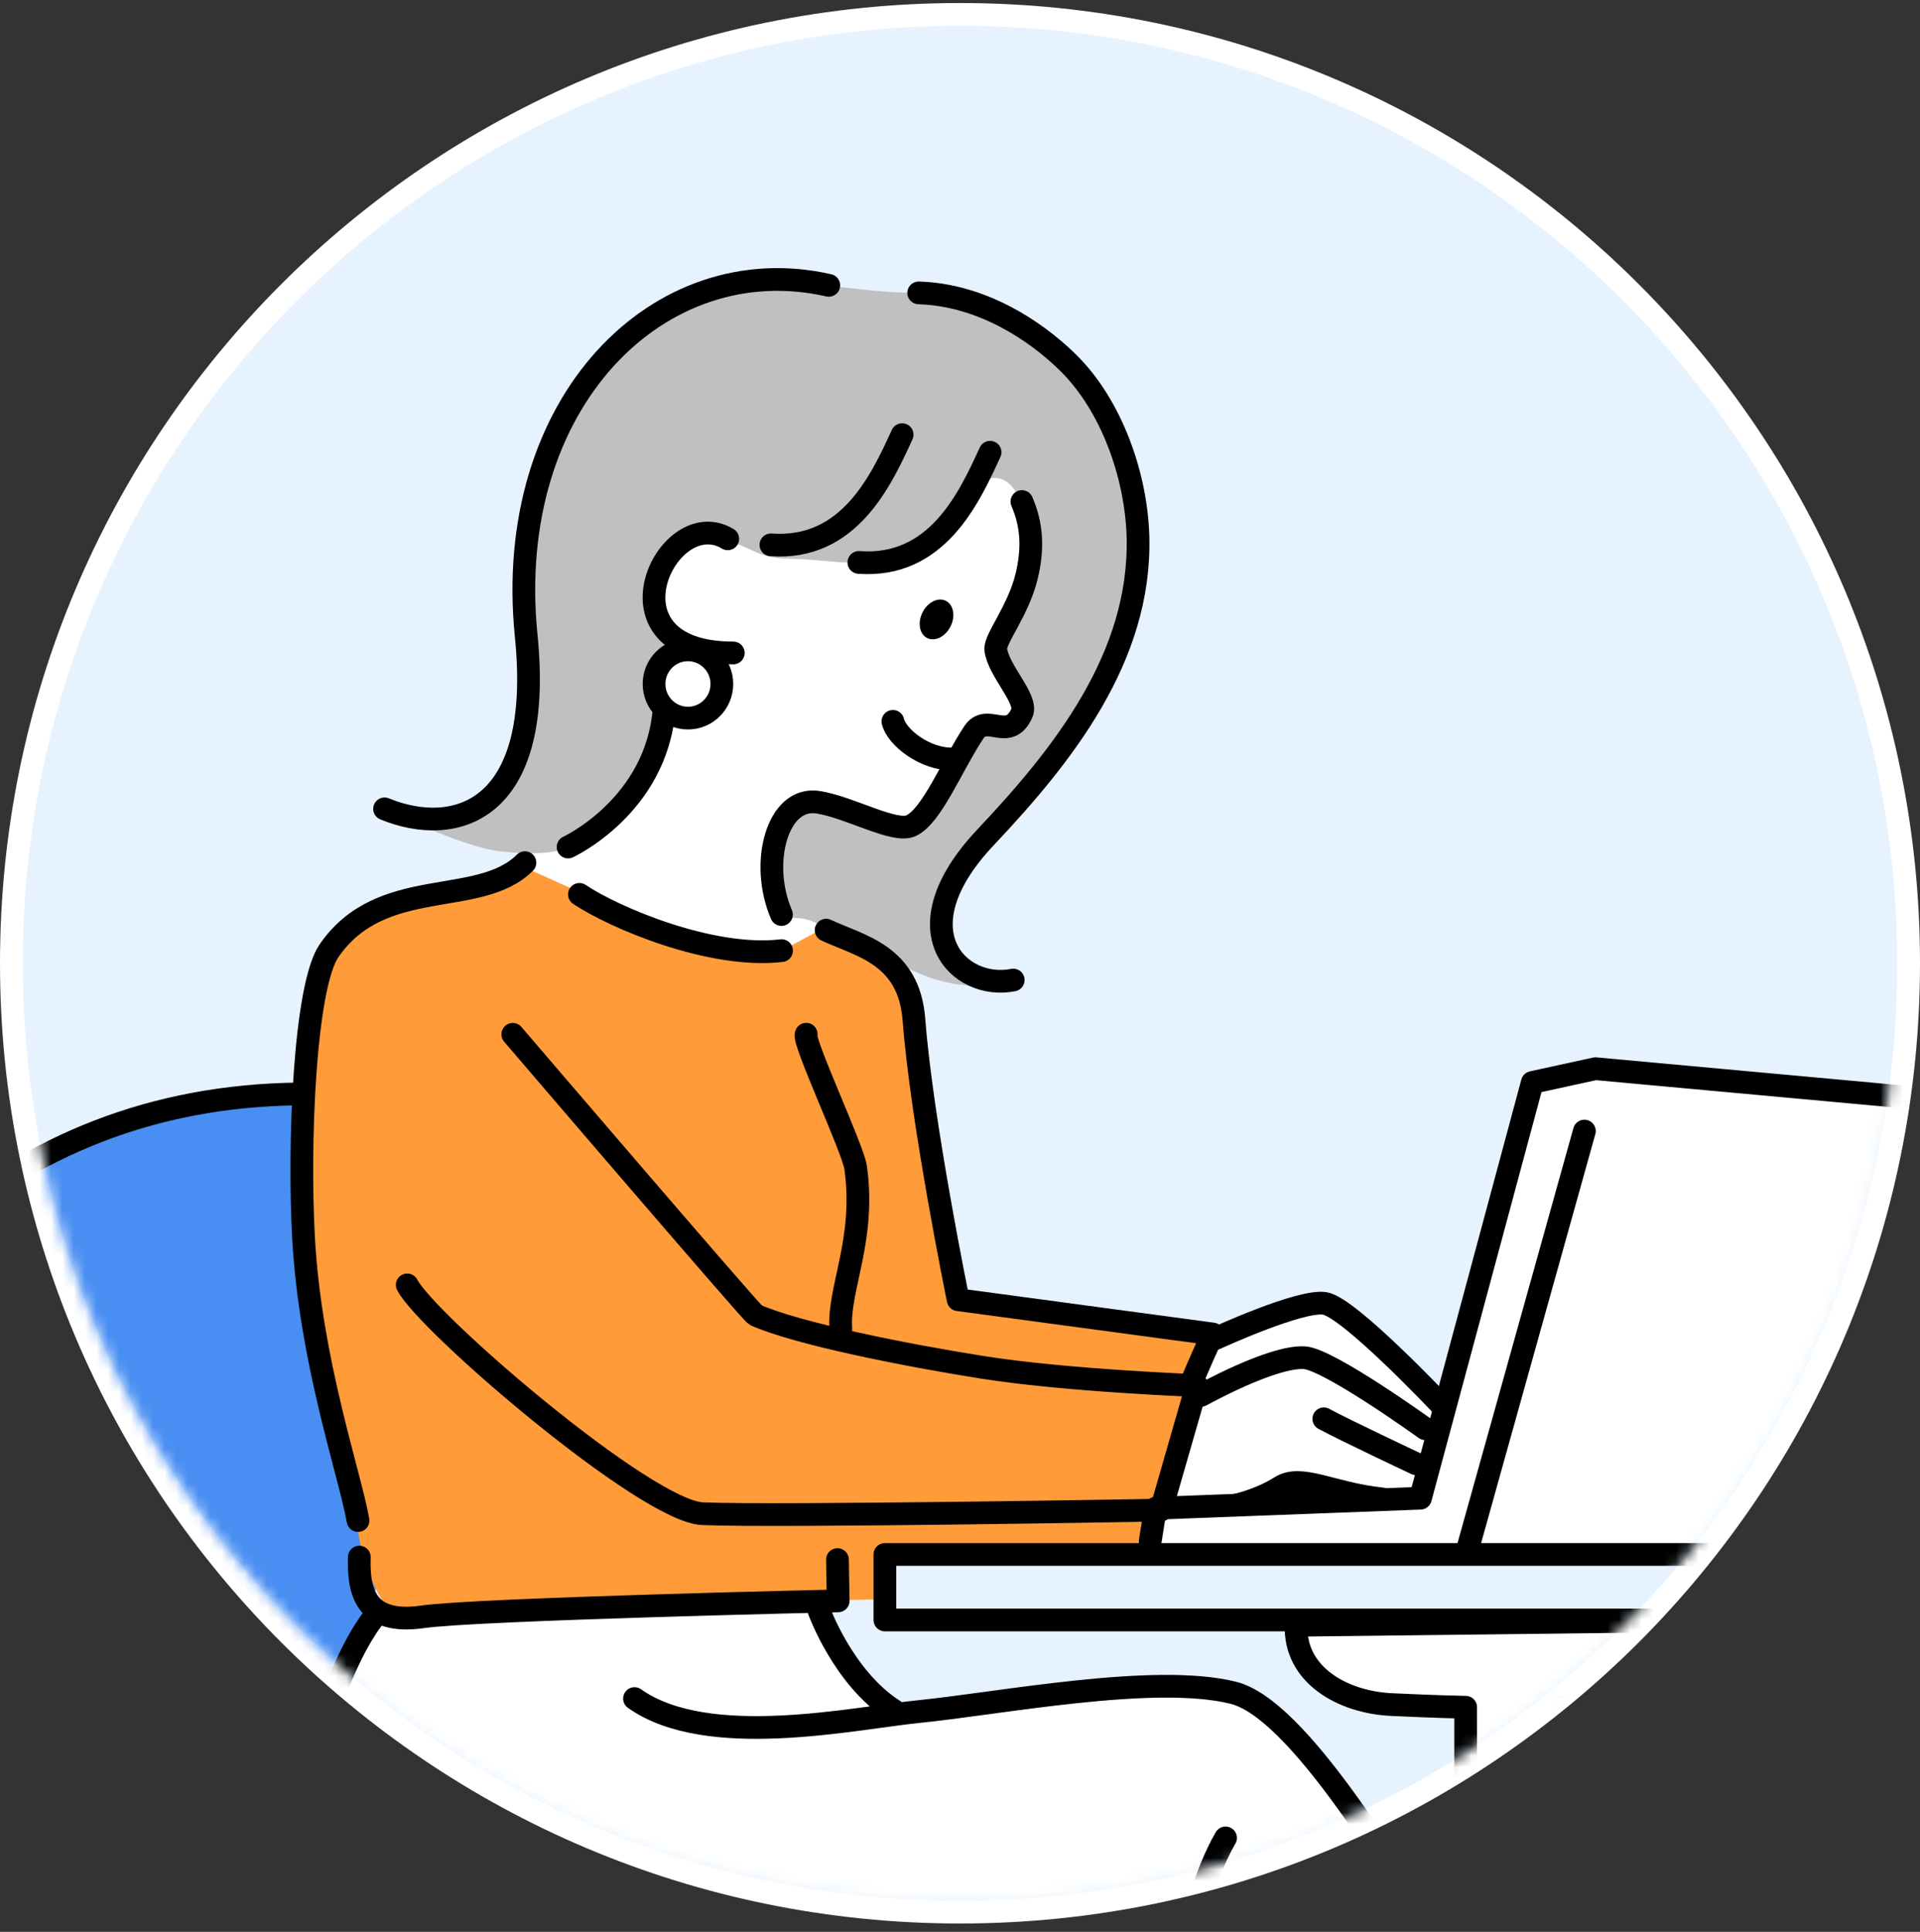
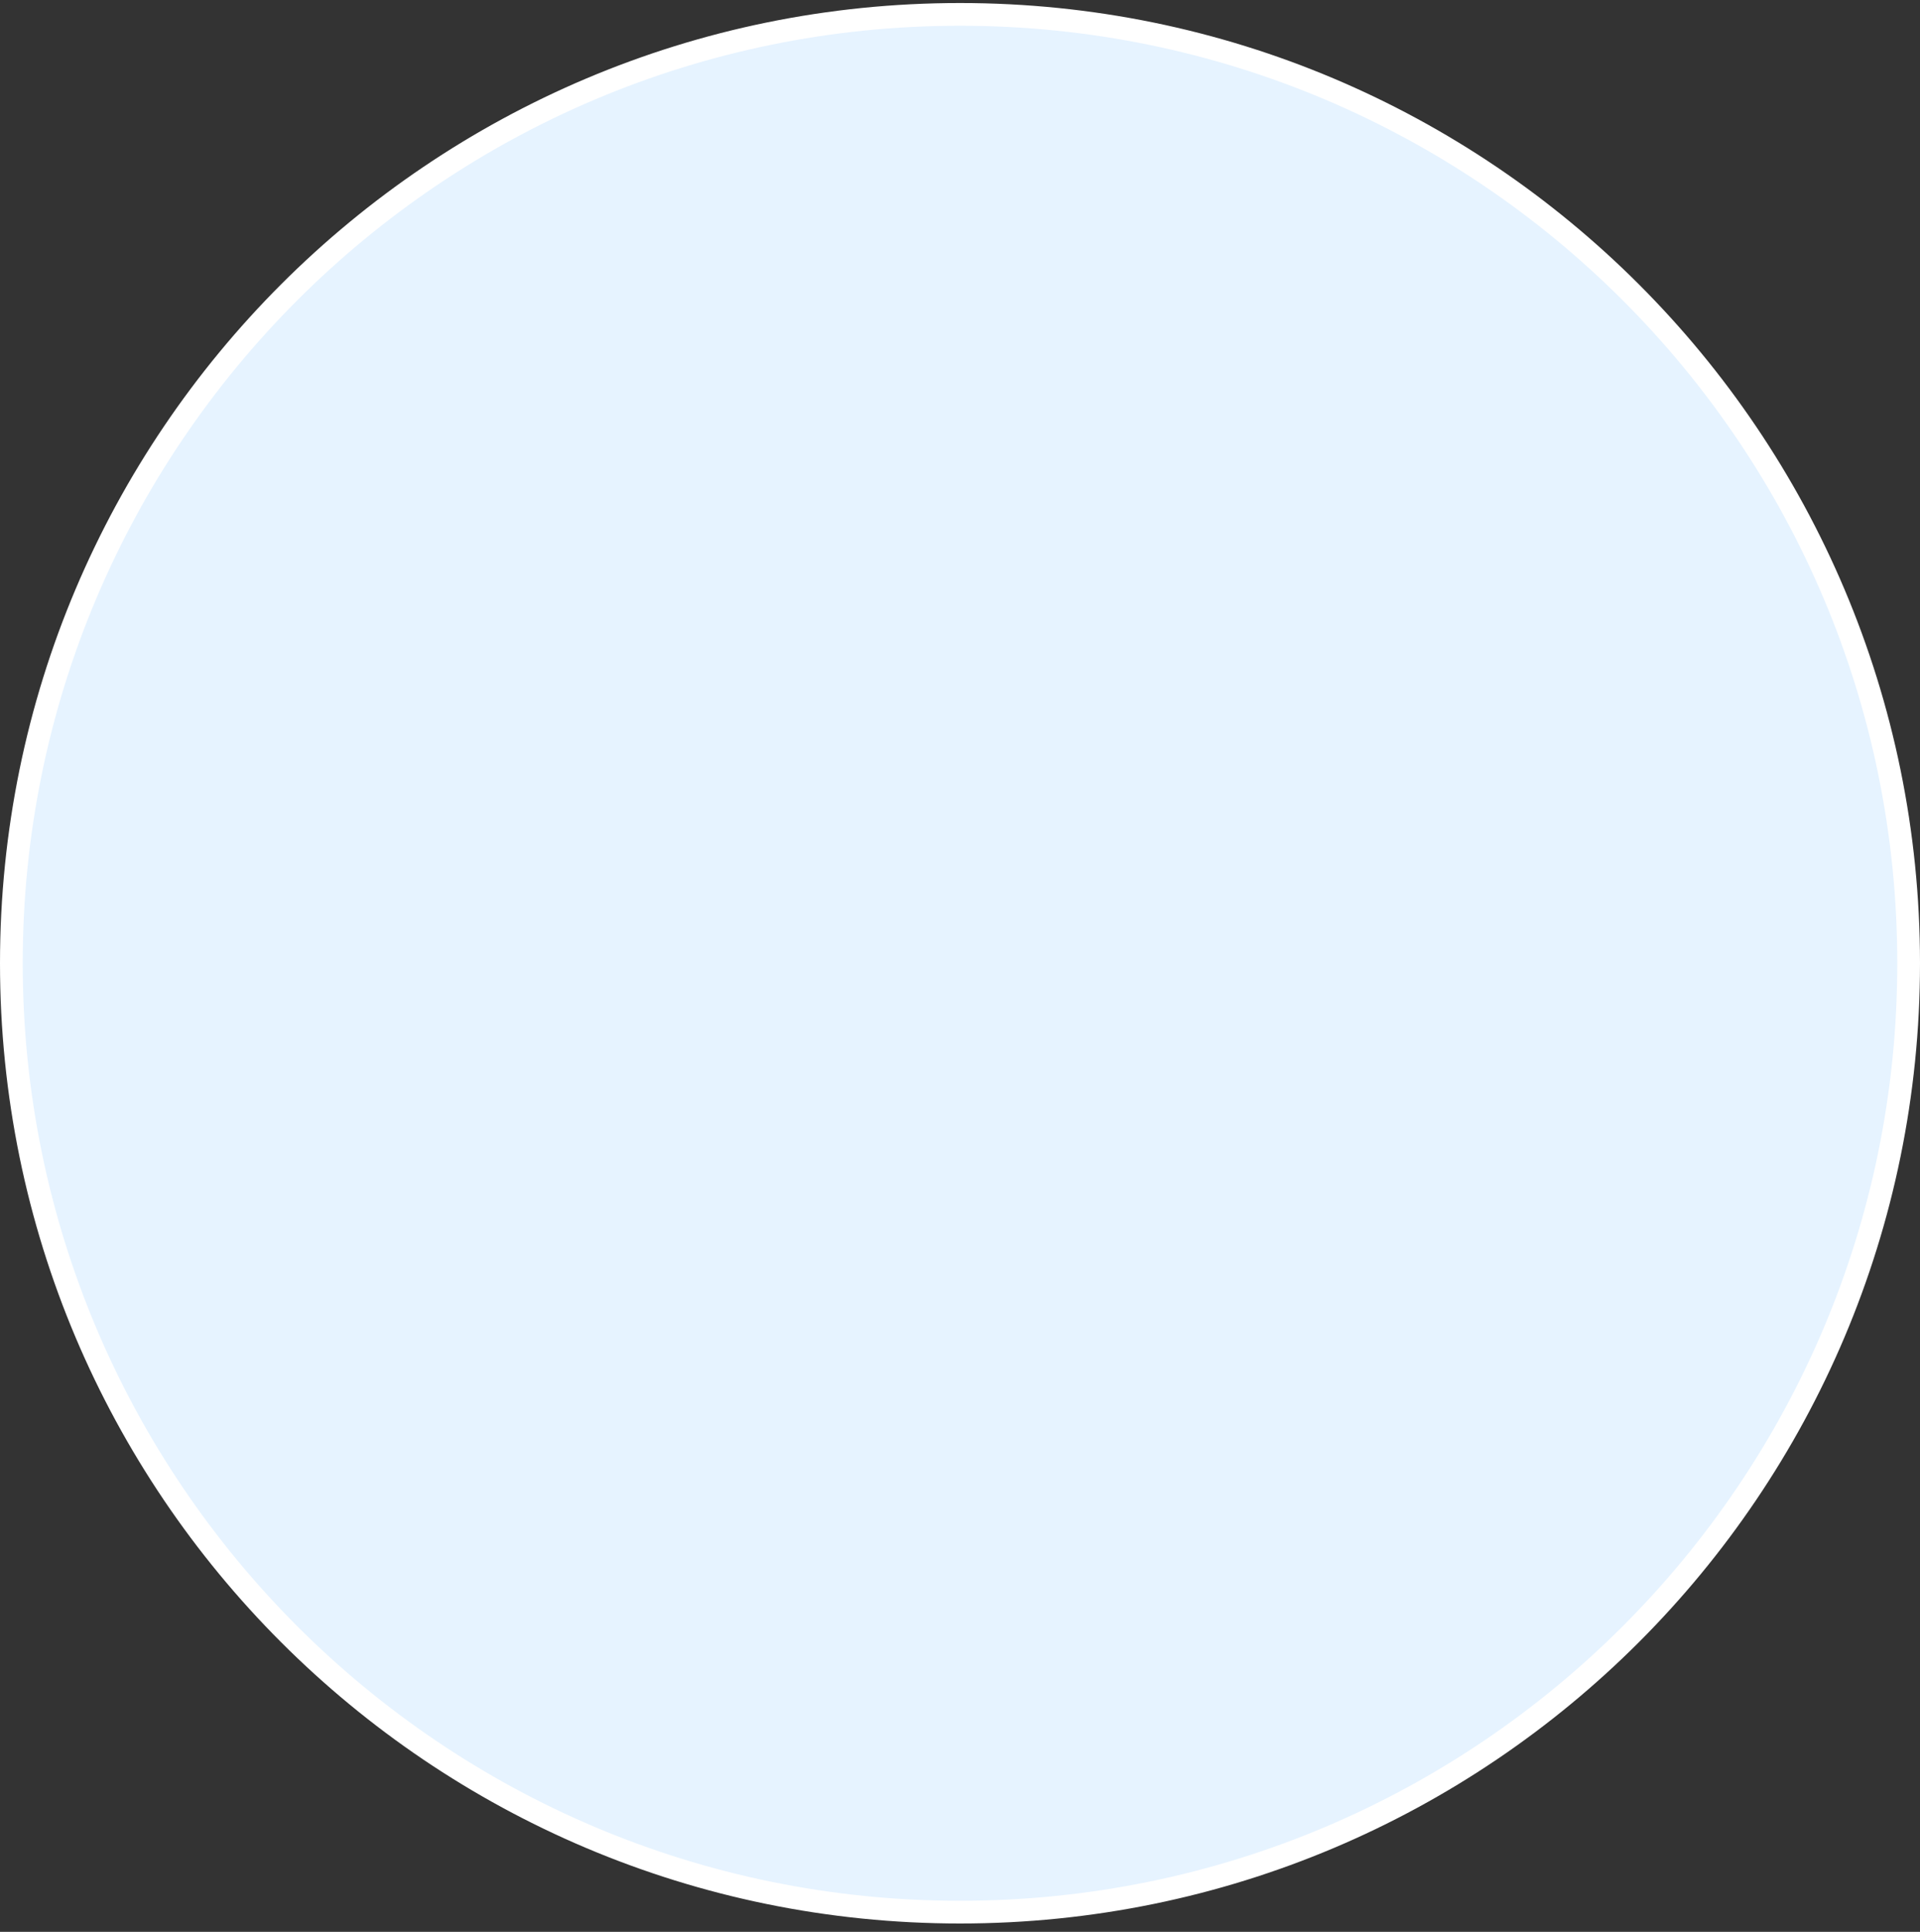
<svg xmlns="http://www.w3.org/2000/svg" width="169" height="170" viewBox="0 0 169 170" fill="none">
  <rect x="0" y="0" width="169" height="170" fill="#333333" stroke="none" />
  <g id="ì¼ë¬ì¤í¸">
    <path id="Vector" d="M168 84.766C168 38.645 130.611 1.266 84.5 1.266C38.389 1.266 1 38.645 1 84.766C1 130.886 38.379 168.266 84.5 168.266C130.621 168.266 168 130.886 168 84.766Z" fill="#E6F3FF" stroke="white" stroke-width="2" />
    <g id="Clip path group">
      <mask id="mask0_86_1814" style="mask-type:luminance" maskUnits="userSpaceOnUse" x="2" y="2" width="165" height="166">
        <g id="clippath">
-           <path id="Vector_2" d="M167 84.766C167 39.197 130.058 2.266 84.5 2.266C38.942 2.266 2 39.197 2 84.766C2 130.334 38.931 167.266 84.5 167.266C130.069 167.266 167 130.334 167 84.766Z" fill="white" />
-         </g>
+           </g>
      </mask>
      <g mask="url(#mask0_86_1814)">
        <g id="Group">
          <g id="Group_2">
            <path id="Vector_3" fill-rule="evenodd" clip-rule="evenodd" d="M29.592 96.274L6.858 99.554L-9.489 111.878L-16.72 127.665V136.811V148.361L-10.202 160.859L-5.293 177.155L-0.2 187.697L4.139 190.396L16.82 191.608L54.23 195.183L59.22 195.315L59.465 189.061L48.882 187.697L36.63 181.922L32.871 173.193L27.565 167L27.412 155.44L33.095 139.796L29.592 109.301V96.274Z" fill="#498EF2" />
            <g id="Group_3">
              <path id="Vector_4" d="M105.736 119.619C103.821 122.083 106.449 117.357 105.858 117.276L87.576 114.811C85.651 114.557 84.113 113.1 83.746 111.195L78.807 85.529C78.654 84.755 78.715 83.96 78.969 83.227L80.182 79.652L77.91 78.715L68.794 83.665L60.544 82.779L45.389 75.965C45.032 76.209 44.656 76.423 44.238 76.556L36.925 78.908C36.579 79.02 36.243 79.173 35.927 79.367L30.743 82.575C29.612 83.268 28.858 84.429 28.655 85.743L26.017 103.261C25.945 103.75 25.945 104.259 26.037 104.748L30.743 130.486L31.598 135.283C32.179 138.563 34.481 144.236 37.18 142.291C38.005 141.7 39.003 141.394 40.011 141.435L77.055 140.753C79.621 140.865 77.89 139.408 77.89 136.842L101.774 137.239" fill="#FF9C39" />
              <path id="Vector_5" d="M68.794 83.655L77.91 78.705L80.181 79.642L80.273 79.377C80.426 78.94 80.64 78.522 80.915 78.155L87.688 68.948C87.932 68.622 88.126 68.266 88.269 67.889L94.084 52.672C94.206 52.366 94.288 52.041 94.339 51.715L96.04 40.083C96.406 37.547 94.604 35.215 92.057 34.94L77.187 33.33C76.168 33.218 75.14 33.463 74.274 34.013L52.916 47.671C51.205 48.761 50.441 50.869 51.031 52.804L53.364 60.372C53.894 62.103 53.343 63.977 51.968 65.149L50.848 66.096C50.298 66.554 49.87 67.145 49.595 67.807L47.008 74C46.672 74.815 46.092 75.477 45.379 75.966L60.534 82.779L68.784 83.665L68.794 83.655Z" fill="white" />
              <path id="Vector_6" d="M115.585 114.669L105.848 117.276L101.265 132.9L110.757 132.371L115.208 131.454H122.358L125.037 131.831L126.87 123.632L119.985 116.95L115.585 114.669Z" fill="white" />
            </g>
            <path id="Vector_7" fill-rule="evenodd" clip-rule="evenodd" d="M46.092 52.601C45.878 48.68 47.579 37.598 52.804 32.241C58.029 26.873 63.03 24.307 68.448 24.734C73.867 25.162 77.584 25.784 80.131 25.753C82.656 25.712 93.096 29.654 96.712 35.459C100.012 40.745 100.796 47.59 99.686 52.754C98.861 56.553 94.359 64.62 92.394 67.431C90.428 70.242 84.368 75.253 83.706 78.818C83.043 82.382 83.329 85.499 85.345 86.283C87.352 87.058 82.076 86.945 78.582 84.369C75.089 81.802 74.468 82.617 71.982 81.303C69.497 79.979 69.283 82.169 68.743 78.145C68.214 74.132 68.479 70.883 71.178 70.812C73.877 70.741 78.572 74.764 80.385 72.717C82.188 70.67 85.111 65.21 86.883 64.314C88.656 63.418 91.375 63.856 89.98 61.391C88.584 58.926 87.189 58.987 88.727 55.076C90.265 51.165 91.151 47.58 89.868 44.229C88.452 40.521 85.885 42.691 85.885 42.691C85.885 42.691 84.194 48.232 77.543 49.372C75.659 49.698 73.602 49.444 71.269 49.25C68.927 49.067 68.143 49.383 65.993 48.344C63.844 47.295 61.757 47.03 60.483 48.109C59.21 49.189 57.723 51.715 57.733 53.314C57.733 54.923 58.833 56.736 58.833 56.736C58.833 56.736 57.743 57.897 57.611 59.395C57.479 60.892 57.855 61.574 57.855 63.479C57.855 65.383 54.545 70.771 53.741 71.627C51.357 74.153 50.156 75.599 44.075 74.927C41.407 74.632 36.609 72.452 36.609 72.452C36.609 72.452 43.515 70.782 44.666 68.734C45.817 66.687 46.204 55.066 46.081 52.621L46.092 52.601Z" fill="#C1C0C0" />
            <path id="Vector_8" fill-rule="evenodd" clip-rule="evenodd" d="M27.758 153.943C29.683 146.956 31.415 142.8 36.925 142.433C44.849 141.924 71.239 140.946 71.239 140.946L73.867 145.173L79 150.622C79 150.622 106.133 146.059 111.236 150.062C116.349 154.065 127.858 172.388 127.858 172.388C127.858 172.388 139.908 192.259 143.34 198.605C147.373 206.03 152.109 211 151.906 214.809C151.702 218.619 142.148 221.511 142.148 221.511C142.148 221.511 136.139 218.282 131.332 214.371C126.524 210.46 119.374 203.87 118.529 202.363C117.683 200.856 116.39 197.902 116.39 197.902C116.064 197.342 110.075 208.403 105.37 218.924C102.019 226.41 99.992 233.53 98.057 236.453C97.547 237.227 92.933 237.023 89.491 235.811C86.221 234.66 84.093 232.501 84.093 232.501C84.093 232.501 83.4 223.681 86.394 214.952C89.389 206.213 91.793 198.747 91.793 198.747C91.793 198.747 76.688 197.576 68.367 194.734C59.088 191.567 51.541 187.717 51.541 187.717C51.541 187.717 36.609 183.368 36.609 181.921C36.609 180.475 25.895 164.505 25.895 164.505C25.895 164.505 27.035 156.479 27.748 153.922V153.943H27.758Z" fill="white" />
-             <path id="Vector_9" fill-rule="evenodd" clip-rule="evenodd" d="M125.088 131.739L135.019 94.93L139.836 93.718L182.889 97.772L170.85 135.976C170.85 135.976 101.978 137.056 101.784 137.209C101.591 137.341 101.438 133.593 101.438 133.593L125.088 131.749V131.739Z" fill="white" />
            <path id="Vector_10" d="M64.058 47.416C58.701 44.177 52.396 57.459 64.547 57.459M79.407 38.249C77.544 42.313 74.722 48.445 67.858 47.946M87.148 39.798C85.284 43.861 82.463 49.993 75.598 49.494M89.949 44.136C90.825 46.174 90.968 48.221 90.357 50.747C89.623 53.741 87.545 56.247 87.647 57.153C87.871 59.027 90.499 61.533 89.949 62.745C88.788 65.342 86.873 62.694 85.712 64.456C83.746 67.44 82.015 71.83 80.182 72.665C78.735 73.327 74.824 71.046 72.023 70.598C68.418 70.017 66.829 75.955 68.784 80.477M58.457 62.388C57.784 70.944 50.003 74.539 50.003 74.539M72.95 25.111C58.049 21.709 44.238 35.418 46.316 55.951C47.895 71.575 39.991 73.704 33.849 71.178M46.204 75.914C42.16 79.948 33.584 76.943 28.96 83.665C26.821 86.782 26.251 100.552 26.72 108.945C27.32 119.782 30.743 129.529 31.517 133.807M51.001 78.705C54.046 80.752 62.612 84.388 68.794 83.655M70.964 91.009C70.567 91.467 75.079 101.092 75.313 102.732C76.219 109.077 73.745 113.477 74.009 116.95M72.716 81.852C75.659 83.237 80.008 83.981 80.446 89.736C81.129 98.729 84.337 114.374 84.337 114.374L106.745 117.388C106.745 117.388 105.013 121.198 104.86 121.748M60.555 57.184C62.194 57.184 63.539 58.528 63.539 60.188C63.539 61.849 62.205 63.193 60.555 63.193C58.905 63.193 57.57 61.849 57.57 60.188C57.57 58.528 58.905 57.184 60.555 57.184Z" stroke="black" stroke-width="2" stroke-linecap="round" stroke-linejoin="round" />
            <path id="Vector_11" fill-rule="evenodd" clip-rule="evenodd" d="M83.257 52.875C83.93 53.212 84.123 54.22 83.665 55.126C83.217 56.033 82.29 56.491 81.607 56.145C80.935 55.809 80.742 54.8 81.2 53.894C81.648 52.987 82.575 52.529 83.257 52.875Z" fill="black" />
-             <path id="Vector_12" d="M78.593 63.478C78.908 64.863 81.424 66.87 83.919 66.788M45.134 91.019C45.134 91.019 66.136 115.545 66.493 115.718C70.098 117.337 79.621 119.242 86.527 120.332C93.952 121.503 105.349 121.931 105.349 121.931L102.192 132.89C102.192 132.89 68.469 133.491 61.838 133.206C56.837 132.982 37.556 116.41 35.845 113.07M105.736 122.786C105.736 122.786 111.959 119.313 114.811 119.476C116.97 119.609 125.445 125.72 125.445 125.72M31.629 137.025C31.517 140.274 32.311 142.973 37.18 142.281C42.069 141.588 73.775 140.875 73.775 140.875L73.714 137.239M32.871 142.352C28.869 147.638 26.312 159.127 26.312 161.541M72.074 141.69C72.074 141.69 74.213 147.659 78.674 150.51M55.849 149.472C62.276 154.034 75.191 151.183 80.833 150.622C88.034 149.899 101.621 147.231 108.557 148.962C119.588 151.722 142.077 202.455 152.894 213.272M36.782 182.064C46.346 189.214 60.392 190.416 68.998 187.819C83.736 183.368 97.894 175.515 102.11 172.826M99.258 174.996C100.257 176.574 101.682 176.961 104.219 177.155M116.359 198.758C118.152 203.137 121.442 207.517 126.942 212.141C132.493 216.806 141.028 222.224 140.865 222.224M141.14 222.112C145.214 221.878 151.641 216.215 153.138 213.353M61.298 191.76C70.73 196.792 84.133 198.91 89.858 199.206M92.271 198.034C86.364 210.644 83.858 224.75 83.869 233.347M96.111 176.432C106.408 177.287 115.504 178.214 118.773 181.799C122.195 185.547 120.372 190.202 117.918 194.48C113.202 202.659 98.637 230.515 98.637 236.076M84.052 233.367C86.221 235.098 94.013 236.881 97.955 236.443M96.325 237.135C95.531 239.926 93.881 243.389 99.503 245.375C103.618 246.832 115.555 248.828 116.828 249.612C119.344 251.16 119.16 255.937 117.307 256.864C104.005 263.495 80.599 254.674 80.518 254.603C80.324 254.45 85.906 238.877 85.906 234.518M151.865 215.94C153.403 218.395 154.869 221.949 160.115 219.097C163.955 217.02 170.993 211.662 174.344 210.45C177.124 209.442 181.157 211.784 180.516 216.174C179.691 221.858 173.142 228.162 169.669 230.902C163.843 235.536 158.343 238.459 154.258 239.366C147.984 240.761 146.192 224.832 142.953 221.909M80.864 25.773C86.405 25.946 91.11 29.073 93.972 31.873C97.853 35.662 100.012 41.875 100.165 47.202C100.46 57.846 93.534 66.493 86.751 73.684C79.01 81.883 84.419 87.199 89.185 86.242M104.911 169.801C104.911 169.801 105.93 165.085 107.875 161.734M114.057 168.385C114.057 168.385 111.022 169.302 107.427 172.633M101.244 135.62L101.703 132.727L125.027 131.841L134.876 95.256L140.427 94.044L182.594 97.904C182.594 97.904 173.081 129.417 171.125 135.263M-10.222 134.54C-8.756 140.081 5.758 154.147 14.416 157.966C23.806 162.111 35.316 170.585 38.178 187.187M59.444 194.51C46.346 194.979 17.991 191.292 8.783 191.098C-0.434 190.915 -3.276 185.466 -6.393 173.111C-9.509 160.757 -15.814 155.063 -17.016 141.374C-18.207 127.685 -15.865 116.757 -5.751 108.201C2.886 100.898 13.295 96.397 26.373 96.264M91.752 198.758C91.752 198.758 94.909 192.983 100.053 191.608M90.662 193.084C90.662 193.084 91.731 189.662 94.247 187.697M83.013 251.262C83.013 251.262 105.563 260.449 117.938 251.965M149.838 236.514C149.838 236.514 163.181 231.411 171.125 223.172C174.72 219.454 177.47 212.701 176.564 210.206M84.419 242.809C84.419 242.809 92.832 245.314 95.785 244M146.884 228.936C146.884 228.936 155.043 227.062 156.621 220.91M139.459 99.534L129.244 136.098M186.301 136.791H77.89V142.556H186.301V136.791Z" stroke="black" stroke-width="2" stroke-linecap="round" stroke-linejoin="round" />
            <path id="Vector_13" d="M116.522 124.854C118.468 125.903 124.64 128.806 124.64 128.806M106.999 117.785C106.999 117.785 114.455 114.353 116.604 114.699C118.753 115.035 126.86 123.632 126.86 123.632" stroke="black" stroke-width="2" stroke-linecap="round" stroke-linejoin="round" />
-             <path id="Vector_14" d="M108.782 132.453C108.782 132.453 110.859 132.015 112.703 130.853C114.546 129.692 117.174 131.424 121.635 131.903M42.7 194.103H45.969V194.338L59.22 195.305C59.22 195.305 60.636 199.023 57.764 200.703C56.043 201.712 51.154 201.814 45.969 201.579V243.104C48.801 244.683 53.578 246.669 60.045 246.975C66.207 247.27 67.379 250.927 67.175 252.923C67.124 253.483 18.378 252.678 18.378 252.678C18.378 252.678 17.594 247.504 25.12 247.087C31.191 246.74 37.424 243.98 40.663 242.33V201.253C36.273 200.917 32.382 200.459 30.855 200.266C26.414 199.695 22.228 196.945 22.819 192.627L42.68 194.083L42.7 194.103Z" stroke="black" stroke-width="2" stroke-linecap="round" stroke-linejoin="round" />
-             <path id="Vector_15" fill-rule="evenodd" clip-rule="evenodd" d="M114.057 143.024L150.653 142.597C150.653 142.597 150.408 146.732 146.171 148.962C144.481 149.849 142.057 150.185 137.555 150.266V246.924C140.631 248.624 143.788 250.682 150.429 250.987C156.947 251.293 158.19 255.031 157.986 257.068C157.966 257.282 118.081 256.986 118.081 256.986C118.081 256.986 118.732 255.041 118.682 253.534C118.62 251.802 117.857 250.458 118.081 250.478C121.095 250.845 125.852 248.451 129.009 246.598V150.236C126.117 150.174 123.693 150.052 122.501 150.001C118.203 149.808 113.935 147.404 114.088 143.045L114.057 143.024Z" fill="white" stroke="black" stroke-width="2" stroke-linecap="round" stroke-linejoin="round" />
+             <path id="Vector_15" fill-rule="evenodd" clip-rule="evenodd" d="M114.057 143.024L150.653 142.597C150.653 142.597 150.408 146.732 146.171 148.962V246.924C140.631 248.624 143.788 250.682 150.429 250.987C156.947 251.293 158.19 255.031 157.986 257.068C157.966 257.282 118.081 256.986 118.081 256.986C118.081 256.986 118.732 255.041 118.682 253.534C118.62 251.802 117.857 250.458 118.081 250.478C121.095 250.845 125.852 248.451 129.009 246.598V150.236C126.117 150.174 123.693 150.052 122.501 150.001C118.203 149.808 113.935 147.404 114.088 143.045L114.057 143.024Z" fill="white" stroke="black" stroke-width="2" stroke-linecap="round" stroke-linejoin="round" />
          </g>
        </g>
      </g>
    </g>
  </g>
</svg>